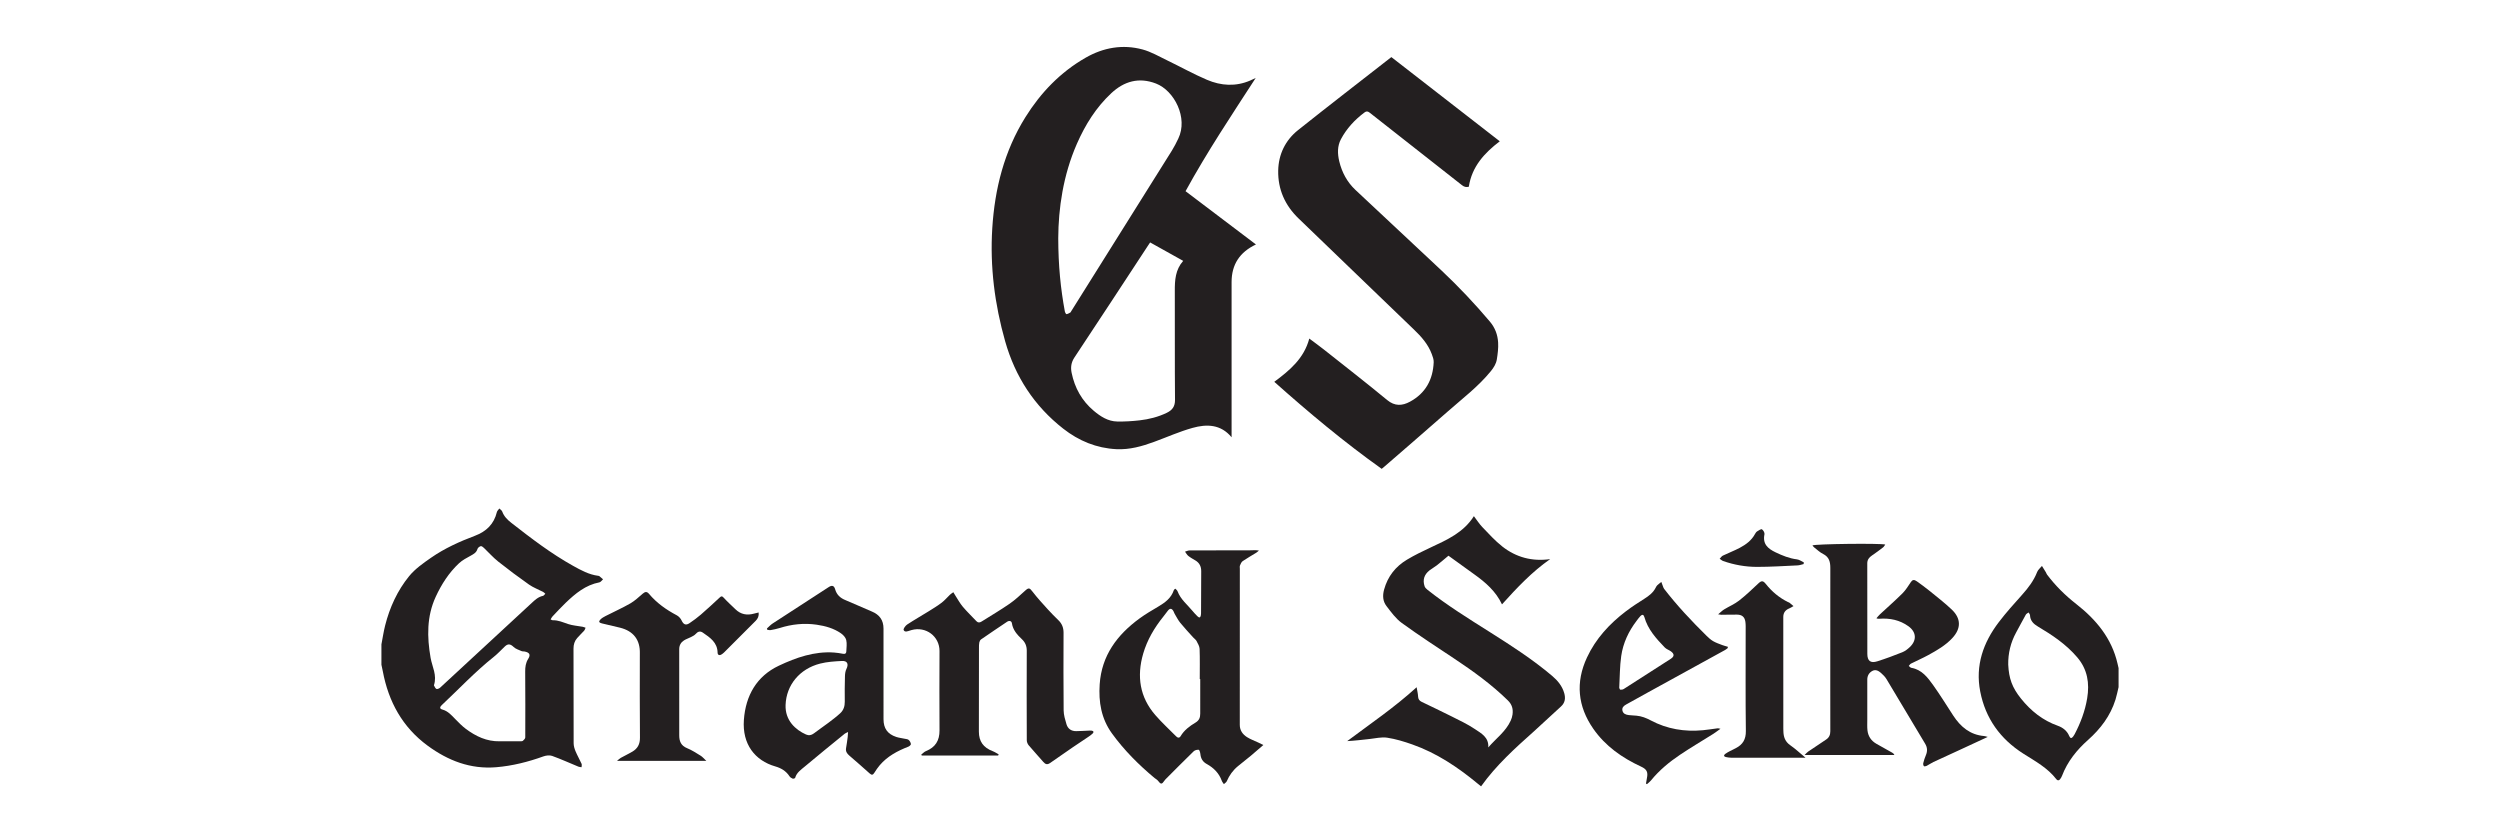
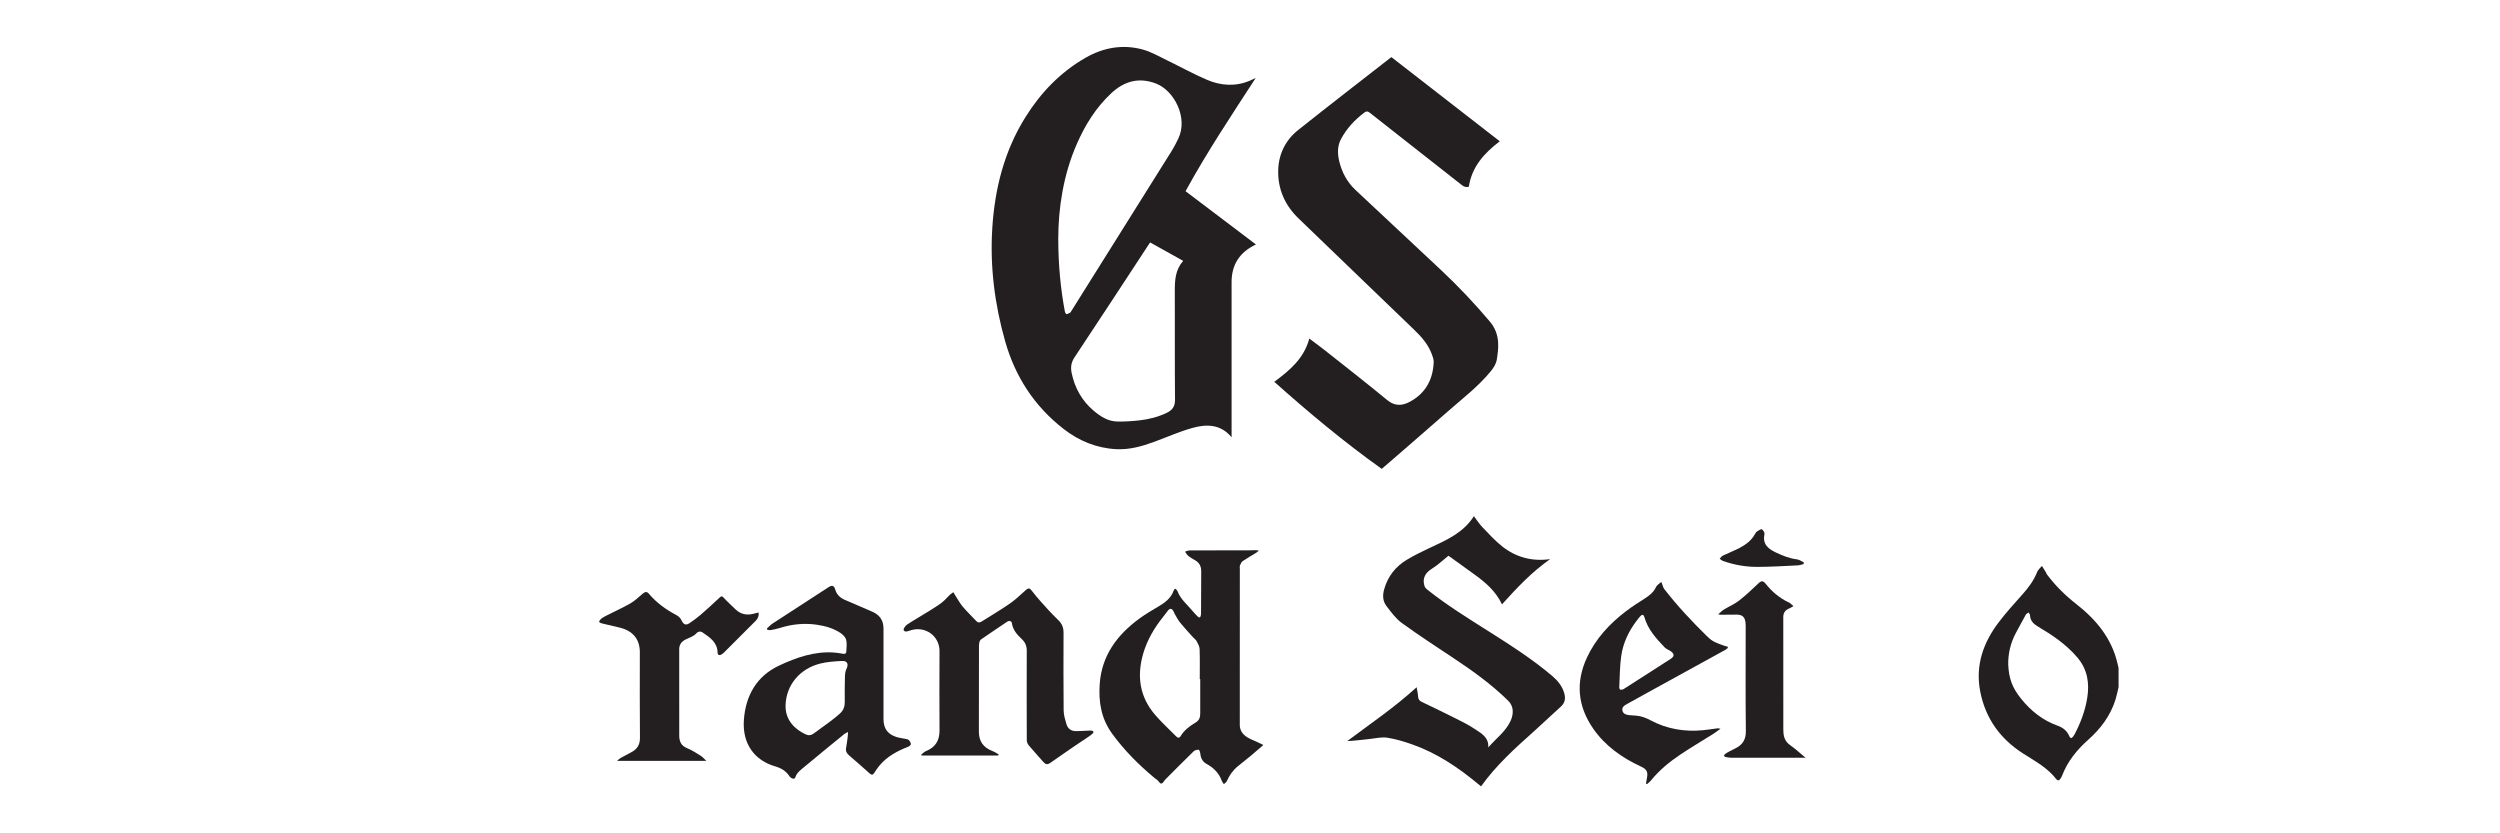
<svg xmlns="http://www.w3.org/2000/svg" version="1.1" id="Layer_1" x="0px" y="0px" viewBox="0 0 3684.2 1228.07" style="enable-background:new 0 0 3684.2 1228.07;" xml:space="preserve">
  <style type="text/css">
	.st0{fill:#231F20;}
</style>
  <g>
-     <path class="st0" d="M562.1,949.61c1.79-9.27,3.16-18.65,5.46-27.79c6.72-26.63,18.06-51.43,35.3-72.65   c8.73-10.74,20.76-19.16,32.29-27.19c20.02-13.93,42.21-23.91,65.01-32.52c16.44-6.21,27.84-17.11,32.06-34.74   c0.47-1.97,2.41-3.58,3.67-5.36c1.45,1.47,3.57,2.7,4.22,4.46c2.63,7.19,7.56,12.11,13.51,16.75   c29.16,22.75,58.5,45.23,90.92,63.27c11.62,6.46,23.3,12.93,36.84,14.68c0.65,0.08,1.42,0.17,1.9,0.54   c1.86,1.47,3.62,3.06,5.42,4.61c-1.78,1.56-3.37,4.15-5.38,4.53c-20.34,3.88-35.36,16.44-49.65,30.11   c-6.73,6.44-13.03,13.33-19.44,20.1c-1.07,1.13-1.74,2.65-2.84,4.38c1.43,0.61,2.29,1.32,3.13,1.29c8.07-0.32,15.11,3.03,22.53,5.5   c6.83,2.28,14.28,2.72,21.44,4.05c1.52,0.28,2.97,0.95,4.46,1.44c-0.68,1.45-1.06,3.16-2.08,4.3c-3.32,3.72-7.03,7.1-10.3,10.86   c-3.85,4.42-5.43,9.59-5.41,15.62c0.15,46.48,0.01,92.97,0.2,139.45c0.02,3.96,1.26,8.12,2.8,11.82   c2.63,6.28,6.08,12.21,8.88,18.42c0.64,1.41,0.02,3.38-0.02,5.09c-1.54-0.26-3.18-0.25-4.59-0.83   c-12.92-5.31-25.65-11.12-38.77-15.85c-3.77-1.36-8.98-0.68-12.93,0.74c-22.5,8.11-45.45,13.91-69.34,15.93   c-38.04,3.21-71.1-9.68-101.1-31.67c-37.21-27.28-57.75-64.89-66.16-109.68c-0.61-3.23-1.36-6.44-2.04-9.66   C562.1,969.61,562.1,959.61,562.1,949.61z M639.45,1009.96c0.99,1.59,1.82,4.25,3.6,5.28c1.15,0.66,4.16-0.55,5.52-1.81   c45.08-41.54,90.08-83.15,135.01-124.85c4.93-4.58,9.71-9.03,16.62-10.49c1.3-0.27,2.28-2.05,3.41-3.13   c-1.09-0.92-2.06-2.06-3.29-2.71c-6.91-3.61-14.41-6.35-20.73-10.79c-15.51-10.91-30.74-22.27-45.58-34.07   c-7.49-5.96-13.86-13.33-20.85-19.94c-1.3-1.23-3.42-2.94-4.66-2.6c-1.9,0.52-4.32,2.36-4.83,4.12c-1.55,5.29-5.49,7.44-9.83,9.84   c-6.05,3.35-12.43,6.62-17.41,11.27c-14.9,13.92-25.82,30.98-34.29,49.34c-13.37,28.96-12.91,59.32-7.55,90.08   C636.87,982.6,644.38,995.03,639.45,1009.96z M736.33,1092.43c10.15,0,20.29,0.02,30.44-0.03c1.31-0.01,3.02,0.05,3.84-0.7   c1.49-1.34,3.47-3.26,3.47-4.95c0.14-32.31,0.13-64.62-0.11-96.93c-0.05-6.79,0.69-12.94,4.45-18.92   c3.87-6.15,1.94-9.35-5.42-10.79c-1.47-0.29-3.13-0.02-4.43-0.61c-4-1.8-8.6-3.14-11.62-6.05c-4.57-4.4-8.24-5.24-12.89-0.84   c-5.44,5.15-10.53,10.75-16.37,15.4c-27.43,21.82-51.34,47.39-76.84,71.27c-3.02,2.83-2.9,5.27,0.82,6.27   c8.61,2.31,13.9,8.71,19.74,14.64c4.77,4.84,9.56,9.8,14.98,13.85C701.17,1085.1,717.38,1092.83,736.33,1092.43z" />
    <path class="st0" d="M3122.1,1012.61c-1.49,6.11-2.65,12.33-4.52,18.32c-7.45,23.91-21.98,43.05-40.48,59.52   c-16.61,14.78-30.31,31.74-38.31,52.8c-0.7,1.84-1.75,3.61-2.97,5.16c-1.7,2.17-3.79,2.05-5.44-0.09   c-12.91-16.81-31.26-26.62-48.6-37.66c-34.04-21.67-55.84-51.87-63.56-91.56c-7.47-38.41,4.42-72.14,27.47-102.36   c10.68-14,22.51-27.16,34.29-40.28c9.09-10.13,17.14-20.69,22.13-33.53c1.31-3.38,4.65-5.96,7.07-8.91   c1.92,3.08,3.86,6.14,5.73,9.25c0.67,1.12,1.01,2.46,1.78,3.49c12.39,16.43,26.75,30.66,43.08,43.43   c29.13,22.76,52.22,50.37,60.77,87.7c0.51,2.24,1.04,4.48,1.56,6.72C3122.1,993.94,3122.1,1003.28,3122.1,1012.61z M2959.48,979.36   c1.04,20.84,5.83,33.9,18.78,50.09c14.51,18.13,32.06,32.22,54.25,40.07c7.6,2.69,13.67,7.5,16.92,15.21   c1.53,3.63,3.47,3.69,5.74,0.69c0.8-1.06,1.53-2.18,2.15-3.35c8.81-16.74,15.4-34.25,18.51-52.98   c3.69-22.22,0.55-42.59-14.64-60.41c-16.28-19.09-36.65-32.76-57.9-45.35c-6.57-3.89-11.36-8.53-11.7-16.68   c-0.06-1.39-1.36-2.72-2.09-4.08c-1.39,1.07-3.29,1.85-4.08,3.25c-4.89,8.67-9.48,17.52-14.27,26.24   C2962.95,947.03,2959.23,963.03,2959.48,979.36z" />
    <path class="st0" d="M2036.17,690.93c-55.53-39.53-107.36-82.88-158.29-128.26c22.67-16.78,43.85-34.46,51.59-63.75   c7.5,5.63,14.76,10.85,21.77,16.39c31.08,24.62,62.4,48.96,92.97,74.2c11.34,9.36,22.21,8.63,33.57,2.49   c22.99-12.41,33.97-32.55,35.01-58.24c0.16-3.95-1.38-8.12-2.81-11.94c-5.42-14.51-15.26-25.64-26.39-36.28   c-56.74-54.24-112.94-109.04-169.63-163.33c-20.36-19.49-30.85-43.25-30.31-70.88c0.46-23.78,10.47-44.63,29.28-59.61   c45.35-36.12,91.27-71.52,136.97-107.2c0.38-0.3,0.87-0.45,0.6-0.32c53.32,41.41,106.31,82.56,159.68,124.01   c-22.64,17.2-41.13,37.31-45.62,66.98c-3.84,1.05-6.9,0.22-10.09-2.29c-45.29-35.66-90.72-71.15-135.99-106.84   c-3.12-2.46-5.04-2.34-8.05-0.07c-14.17,10.7-26.01,23.48-34.33,39.14c-5.47,10.3-5.13,21.6-2.46,32.69   c3.9,16.25,11.65,30.59,23.8,42.03c42.33,39.88,85.06,79.34,127.37,119.24c24.99,23.56,48.55,48.51,70.74,74.78   c7.76,9.19,11.55,19.54,12.2,30.95c0.47,8.2-0.6,16.6-1.9,24.76c-1.05,6.59-4.59,12.18-8.94,17.53   c-18.36,22.55-41.46,39.97-63.05,59c-31.13,27.43-62.59,54.49-93.92,81.7C2038.82,688.77,2037.65,689.7,2036.17,690.93z" />
    <path class="st0" d="M2134.56,818.93c-5.98,4.97-11.46,9.74-17.17,14.22c-3.4,2.67-7.3,4.69-10.69,7.35   c-7.94,6.23-10.42,14.05-7.3,23.49c0.66,2,2.55,3.82,4.29,5.2c29.17,23.11,60.78,42.65,92.17,62.49   c31.55,19.94,62.91,40.17,91.48,64.33c8.09,6.84,14.84,14.92,17.83,25.4c2.13,7.49,1.41,14.23-5.01,19.96   c-13.3,11.87-26.08,24.31-39.37,36.18c-27.99,24.99-55.87,50.05-78.16,81.29c-1.69-1.35-3.2-2.53-4.67-3.75   c-29.29-24.26-60.57-45.31-96.72-58.02c-12.04-4.23-24.46-8.05-37.02-9.95c-8.4-1.27-17.38,1.04-26.07,1.96   c-10.86,1.15-21.69,2.53-32.8,3.09c34.47-25.79,69.96-49.87,102.33-79.4c0.84,5.1,1.94,9.41,2.15,13.75   c0.18,3.89,1.98,6.18,5.17,7.74c14.65,7.12,29.42,14.02,43.96,21.36c11.71,5.91,23.72,11.52,34.56,18.8   c9.33,6.26,20.76,12.07,19.74,27.02c11.43-13.27,25.77-23.4,33.04-39.45c1.29-2.84,2.29-5.95,2.69-9.04   c1.05-7.91-0.57-14.59-6.83-20.72c-24.05-23.58-51.15-43.12-79.08-61.67c-25.94-17.23-52.07-34.2-77.26-52.48   c-8.92-6.47-15.79-16.09-22.63-25c-5.39-7.03-5.91-15.38-3.47-24.25c5.34-19.38,16.85-33.96,33.76-44.08   c11.25-6.73,23.13-12.47,35.02-18.02c24.05-11.24,48.36-21.99,63.54-46.08c4.4,5.76,7.96,11.44,12.5,16.17   c9.44,9.82,18.66,20.08,29.3,28.47c20.54,16.18,44.3,22.41,70.63,18.65c-26.85,18.75-49.04,42.32-71.01,66.7   c-9.08-19.29-24.24-32.39-40.8-44.22C2159.67,837.14,2146.76,827.74,2134.56,818.93z" />
    <path class="st0" d="M1732.2,867.53c1.14,1.35,2.6,2.41,3.13,3.83c4.47,11.99,14.47,19.72,22.23,29.16   c2.22,2.7,4.63,5.26,7.11,7.71c2.68,2.65,4.31,2.14,5.01-1.49c0.31-1.62,0.27-3.31,0.28-4.98c0.09-19.99,0.13-39.98,0.24-59.97   c0.04-6.89-2.53-12.25-8.54-15.86c-3.57-2.14-7.28-4.14-10.51-6.71c-2-1.59-3.23-4.14-4.81-6.25c2.29-0.64,4.58-1.83,6.87-1.84   c29.49-0.13,58.98-0.05,88.47-0.13c4.38-0.01,8.75-0.55,13.59,0.32c-1.32,1.09-2.54,2.36-3.99,3.25   c-6.63,4.12-13.47,7.92-19.9,12.32c-1.94,1.33-3.09,4.1-4.06,6.43c-0.6,1.43-0.21,3.29-0.21,4.95   c-0.02,76.64-0.02,153.28-0.07,229.92c-0.01,8.21,4.25,14.04,10.65,18.1c5.13,3.26,11.02,5.33,16.56,7.95   c2.16,1.02,4.3,2.1,7.52,3.68c-6.76,5.81-12.51,10.9-18.41,15.8c-6.27,5.21-12.73,10.2-19.04,15.37   c-7.31,6-12.66,13.44-16.42,22.15c-0.75,1.73-2.83,2.89-4.3,4.32c-1.04-1.62-2.43-3.11-3.06-4.87   c-4.04-11.27-11.98-19.18-22.13-24.76c-6.15-3.38-8.76-8.13-9.44-14.73c-0.23-2.27-1.4-6.16-2.48-6.28   c-2.42-0.27-5.74,0.64-7.48,2.33c-13.98,13.58-27.68,27.45-41.46,41.24c-0.47,0.47-0.88,1-1.25,1.55c-4.2,6.2-5.5,6.18-9.9,0.45   c-1.26-1.65-3.37-2.62-5.02-4c-23.36-19.49-44.71-40.8-62.66-65.56c-15.89-21.92-19.89-46.39-18.14-72.48   c2.85-42.41,25.7-72.87,58.66-97c8.84-6.47,18.38-12.01,27.82-17.61c9.94-5.89,18.92-12.48,22.76-24.07   c0.15-0.45,0.5-0.86,0.82-1.23C1730.85,868.32,1731.18,868.19,1732.2,867.53z M1768.77,1000.76c-0.24,0-0.48,0-0.72,0   c0-14.83,0.32-29.66-0.21-44.47c-0.14-3.94-2.58-7.94-4.53-11.62c-1.11-2.11-3.4-3.57-5.05-5.42   c-6.32-7.05-12.84-13.94-18.81-21.28c-3.29-4.04-5.67-8.83-8.37-13.33c-0.76-1.27-1.1-2.79-1.85-4.08   c-2.54-4.37-5.29-4.44-8.39-0.31c-2.09,2.79-4.17,5.6-6.36,8.31c-13.31,16.48-23.95,34.52-29.85,54.91   c-9.56,33.05-5.11,63.78,17.91,90.31c9.57,11.03,20.4,20.97,30.7,31.37c2.22,2.25,4.75,2.87,6.62-0.28   c5.3-8.9,13.37-14.91,21.92-19.99c5.52-3.28,6.97-7.6,6.97-13.19C1768.79,1034.72,1768.77,1017.74,1768.77,1000.76z" />
-     <path class="st0" d="M2670.96,803.79c3.9-2.22,99.95-3.38,107.34-1.3c-1.18,1.56-1.96,3.19-3.24,4.17   c-5.41,4.14-10.86,8.25-16.51,12.04c-4.18,2.81-6.78,6.22-6.78,11.43c0.02,44.5-0.07,89,0.08,133.5   c0.04,10.43,4.78,14.07,14.7,10.94c12.49-3.95,24.81-8.53,36.97-13.41c4.05-1.62,7.78-4.59,11-7.64   c10.46-9.92,9.64-22.13-2.02-30.57c-12.85-9.3-27.47-12.27-43.08-11.1c-1.1,0.08-2.2,0.18-4.18-0.76c1.74-1.94,3.34-4.03,5.24-5.8   c11.09-10.33,22.53-20.31,33.26-31c4.87-4.85,8.5-10.99,12.43-16.72c2.25-3.28,4.66-3.78,8.85-0.74   c6.2,4.49,12.44,8.96,18.37,13.79c11.1,9.04,22.49,17.81,32.85,27.65c13.98,13.29,13.95,28.01,0.78,42.16   c-10.01,10.76-22.66,17.99-35.36,24.96c-8.3,4.56-17.05,8.29-25.51,12.57c-1.32,0.67-2.16,2.27-3.22,3.43   c1.25,0.95,2.39,2.52,3.76,2.76c15.49,2.67,24.12,14.23,32.3,25.7c10.34,14.5,19.69,29.7,29.42,44.63   c10.88,16.69,24.95,28.48,45.71,30.23c1.42,0.12,2.8,0.69,5.16,1.29c-14.54,6.74-28.23,13.11-41.94,19.44   c-12.69,5.85-25.44,11.59-38.09,17.53c-3.44,1.62-6.55,3.93-9.95,5.66c-1.2,0.61-3.55,1.04-4.07,0.43   c-0.89-1.03-1.3-3.09-0.95-4.48c0.96-3.86,2.15-7.7,3.73-11.34c2.58-5.95,2.5-11.45-0.9-17.13c-19.01-31.7-37.85-63.5-56.93-95.16   c-2.1-3.48-5.12-6.56-8.22-9.26c-3.58-3.11-7.93-5.59-12.77-2.93c-4.82,2.65-7.41,7.05-7.41,12.71c-0.01,19.83-0.02,39.67,0,59.5   c0.01,5.15-0.3,10.34,0.27,15.43c0.97,8.63,5.46,15.28,13.02,19.64c7.76,4.48,15.64,8.78,23.45,13.18c1.21,0.68,2.35,1.51,3.2,3.44   c-43.6,0-87.2,0-132.33,0c2.33-2.28,3.59-3.9,5.2-5c8.79-6.01,17.64-11.93,26.52-17.8c4.44-2.94,6.21-6.96,6.18-12.27   c-0.13-22.67-0.05-45.33-0.05-68c0-57.5-0.07-115,0.07-172.5c0.02-8.95-1.66-16.22-10.61-20.67c-4.84-2.41-8.9-6.4-13.24-9.77   C2672.49,805.92,2671.82,804.8,2670.96,803.79z" />
    <path class="st0" d="M1470.95,1113.44c-37.5,0-75.01,0-112.51,0c-0.29-0.44-0.57-0.88-0.86-1.33c2.3-1.77,4.35-4.17,6.94-5.21   c13.9-5.57,20.15-15.49,20.02-30.58c-0.33-38.99-0.08-77.98,0-116.97c0.04-21.61-20.09-36.71-41.24-30.84   c-0.8,0.22-1.59,0.49-2.38,0.73c-3.3,1.01-7.58,3-9.24-0.83c-0.73-1.69,2.58-6.35,5.12-8.03c10.41-6.87,21.29-13.03,31.89-19.62   c6.5-4.04,13.07-8.05,19.14-12.68c4.41-3.37,7.99-7.79,12.06-11.63c1.5-1.42,3.33-2.5,5-3.73c0.97,1.62,1.9,3.27,2.93,4.85   c3.62,5.56,6.79,11.51,11.04,16.55c6.28,7.44,13.37,14.2,20.05,21.3c2.45,2.61,4.98,2.18,7.62,0.52   c13.79-8.67,27.85-16.96,41.25-26.2c8.17-5.63,15.49-12.56,22.89-19.25c5.34-4.83,6.61-4.27,10.96,1.42   c6.96,9.1,14.8,17.55,22.49,26.07c5.02,5.56,10.32,10.88,15.7,16.1c5.22,5.07,7.52,11.03,7.5,18.33   c-0.13,38.16-0.26,76.32,0.13,114.47c0.07,6.81,2.21,13.71,4.16,20.34c1.99,6.79,7.14,10.3,14.3,10.23   c5.82-0.06,11.63-0.46,17.44-0.69c1.83-0.07,3.7-0.32,5.47-0.03c2.73,0.45,3.41,2.22,1.43,4.19c-1.86,1.86-4.09,3.38-6.29,4.87   c-7.58,5.13-15.26,10.11-22.81,15.29c-11.24,7.7-22.38,15.53-33.59,23.28c-4.16,2.88-6.91,2.15-10.17-1.66   c-7.05-8.22-14.48-16.11-21.44-24.39c-1.63-1.94-2.82-4.93-2.82-7.44c-0.17-43.99-0.21-87.98-0.03-131.96   c0.03-6.88-2.27-12.32-7.1-16.89c-6.98-6.6-13.28-13.51-14.82-23.62c-0.52-3.41-3.88-4.28-7.08-2.13   c-12.84,8.6-25.66,17.22-38.37,26.01c-1.3,0.9-2.25,2.86-2.58,4.48c-0.52,2.58-0.49,5.3-0.49,7.96   c-0.06,41.15-0.1,82.31-0.13,123.47c-0.01,14.36,6.58,23.5,20.3,28.74c3.1,1.18,5.91,3.12,8.85,4.71   C1471.45,1112.24,1471.2,1112.84,1470.95,1113.44z" />
    <path class="st0" d="M2546.18,955c-1.29,0.95-2.48,2.07-3.87,2.84c-37.75,20.78-75.52,41.5-113.27,62.27   c-10.79,5.93-21.5,12.02-32.31,17.91c-3.82,2.08-6.83,4.7-5.74,9.35c1.06,4.53,5.07,5.9,9.17,6.43c3.79,0.49,7.64,0.52,11.46,0.88   c7.55,0.71,14.32,3.36,21.08,6.96c24.04,12.79,49.9,17.03,76.89,14.48c7.27-0.69,14.49-1.92,21.73-2.83   c0.74-0.09,1.54,0.24,4.1,0.7c-4.4,3.13-7.55,5.6-10.92,7.72c-16.19,10.19-32.72,19.87-48.6,30.54   c-15.92,10.7-30.71,22.89-42.91,37.92c-1.67,2.06-3.93,3.64-5.92,5.45c-0.47-0.29-0.95-0.58-1.42-0.86   c0.46-2.69,0.82-5.39,1.38-8.06c1.9-9.08-0.3-13.12-8.67-16.99c-27.94-12.94-52.64-30.22-70.4-55.81   c-22.94-33.06-26.36-68.25-9.26-104.96c12.96-27.84,33.23-49.69,57.37-68.1c8.58-6.55,17.7-12.45,26.84-18.22   c7.02-4.43,13.44-9.23,17.21-16.89c0.58-1.18,1.29-2.41,2.23-3.29c1.86-1.74,3.93-3.25,5.92-4.85c0.81,2.2,1.58,4.42,2.43,6.6   c0.48,1.22,0.88,2.54,1.66,3.55c18.95,24.58,40.13,47.14,62.21,68.89c3.06,3.02,6.32,6.04,9.99,8.19c4.2,2.45,8.93,4.03,13.5,5.8   c2.65,1.02,5.44,1.67,8.17,2.48C2546.22,953.73,2546.2,954.37,2546.18,955z M2386.24,1013.67c0.35,0.66,0.86,2.64,1.54,2.71   c1.66,0.16,3.7-0.13,5.09-1.01c23.14-14.74,46.23-29.57,69.28-44.46c5.52-3.56,5.5-7.33,0.03-11.17c-2.84-1.99-6.47-3.11-8.8-5.53   c-12.68-13.17-25-26.66-30.13-44.93c-1.01-3.59-3.12-4.18-5.74-1.48c-2.07,2.13-3.79,4.61-5.61,6.99   c-11.84,15.46-19.99,32.81-22.73,51.97C2386.97,982,2387.15,997.58,2386.24,1013.67z" />
    <path class="st0" d="M1117.99,902.6c0.66,5.2-1.16,9.07-4.24,12.18c-15.47,15.64-31.06,31.15-46.65,46.68   c-1.17,1.16-2.52,2.2-3.93,3.05c-3.16,1.9-5.59,0.64-5.66-2.71c-0.3-15.08-11.12-22.22-21.76-29.52c-3.99-2.74-7.3-1.68-10.58,2.02   c-1.77,1.99-4.46,3.27-6.9,4.54c-3.37,1.77-7.14,2.86-10.3,4.91c-4.53,2.95-7.02,7.17-7.01,12.97c0.11,42.33,0.1,84.66,0.03,126.98   c-0.01,8.76,2.63,15.22,11.55,18.86c7.03,2.87,13.54,7.12,20.05,11.14c2.71,1.67,4.82,4.33,8.29,7.55c-44.45,0-87.26,0-131.57,0   c2.41-1.95,3.78-3.43,5.45-4.36c5.66-3.15,11.56-5.9,17.13-9.19c7.76-4.57,11.31-11.07,11.21-20.62   c-0.43-39.82-0.18-79.66-0.18-119.48c0-1.5-0.03-3,0.01-4.5c0.58-20.11-9.4-33.18-29.24-38.1c-8.88-2.2-17.8-4.24-26.7-6.32   c-4.4-1.03-5.16-2.85-1.96-5.96c2.09-2.03,4.77-3.56,7.39-4.9c12.14-6.21,24.63-11.8,36.44-18.56c6.68-3.83,12.43-9.36,18.35-14.42   c3.64-3.11,6.18-3.32,9.29,0.38c11.33,13.47,25.36,23.34,40.81,31.5c2.95,1.56,5.74,4.59,7.14,7.62c2.74,5.92,6.19,7.7,11.65,4.01   c5.79-3.92,11.47-8.06,16.75-12.63c9.42-8.16,18.57-16.64,27.69-25.14c2.31-2.15,3.46-2.51,5.91,0.18   c5.48,6.01,11.57,11.47,17.42,17.15c7.79,7.57,16.97,9.21,27.21,6.37C1113.14,903.72,1115.25,903.27,1117.99,902.6z" />
    <path class="st0" d="M2660.81,1116.69c-36.57,0-72.84,0.02-109.12-0.04c-2.8-0.01-5.65-0.39-8.38-1.02   c-3.13-0.72-3.29-2.75-0.94-4.55c2.22-1.71,4.78-2.99,7.26-4.33c2.78-1.49,5.67-2.79,8.47-4.25c10.22-5.29,14.9-12.9,14.74-25.21   c-0.64-49.33-0.26-98.67-0.28-148c0-4.32,0.18-8.69-0.41-12.93c-1.01-7.16-4.96-10.51-12.21-10.61   c-7.66-0.11-15.32,0.17-22.98,0.22c-1.08,0.01-2.16-0.29-4.99-0.69c3.72-3.06,6.1-5.53,8.94-7.26c7.24-4.42,15.27-7.76,21.89-12.92   c9.94-7.74,19.12-16.5,28.29-25.17c4.74-4.48,7.06-4.52,11.2,0.67c8.94,11.2,19.69,20.27,32.61,26.63   c0.75,0.37,1.64,0.52,2.27,1.02c2.01,1.58,3.92,3.27,5.88,4.92c-2.07,1.15-4.04,2.53-6.22,3.4c-5.69,2.29-8.83,6.38-8.83,12.57   c-0.02,54.83,0.02,109.67,0.05,164.5c0,1.17,0.08,2.33,0.1,3.5c0.1,8.54,2.39,15.66,10,20.99   C2646.02,1103.63,2653.08,1110.28,2660.81,1116.69z" />
    <path class="st0" d="M2657.95,831.26c-2.95,0.68-5.89,1.82-8.86,1.95c-19.93,0.91-39.86,2.2-59.79,2.2c-17,0-33.77-2.97-49.91-8.64   c-1.88-0.66-3.44-2.21-5.16-3.35c1.55-1.57,2.82-3.7,4.7-4.61c8.21-3.97,16.8-7.19,24.85-11.44c9.17-4.85,17.48-10.97,22.57-20.5   c0.77-1.44,1.82-2.98,3.15-3.81c2.25-1.4,5.79-3.8,7.05-3.01c2.05,1.29,4.18,5.12,3.71,7.33c-3.05,14.37,5.19,21.25,16.4,26.59   c10.08,4.81,20.29,9,31.57,10.37c3.47,0.42,6.7,2.9,10.03,4.44C2658.15,829.61,2658.05,830.44,2657.95,831.26z" />
    <path class="st0" d="M1850.86,360.27c-34.62-26.2-69.18-52.34-103.74-78.5c31.95-58.35,68.22-112.57,103.44-166.93   c-2.2,1.04-5.14,2.54-8.17,3.84c-21.36,9.19-42.96,7.77-63.64-1.04c-20-8.51-39.07-19.21-58.69-28.66   c-11.96-5.76-23.73-12.7-36.39-16.1c-29.32-7.87-57.67-2.79-83.83,12.19c-37.21,21.31-66.14,51.44-88.71,87.6   c-31.26,50.07-45.21,105.52-48.85,163.84c-3.53,56.56,3.54,111.98,18.99,166.45c14.79,52.12,42.91,95.38,85.59,128.77   c22.93,17.94,48.94,28.79,78.42,30.22c19.39,0.94,37.58-4.21,55.48-10.77c18.89-6.92,37.38-15.21,56.69-20.6   c20.84-5.82,41.58-5.47,57.51,13.83c0-2.09,0-3.89,0-5.68c0-74.33,0.01-148.65,0-222.98   C1814.96,389.84,1826.88,371.62,1850.86,360.27z M1577.41,460.49c-1.86,1-3.77,2.25-5.77,2.48c-0.66,0.08-2.13-2.54-2.41-4.08   c-6.18-33.48-9.62-67.24-9.71-107.88c0.22-43.66,7.12-92.65,27.47-139.08c12.29-28.03,28.31-53.71,50.78-74.66   c18.8-17.52,40.64-23.86,65.81-14.15c26.98,10.41,47.61,50.64,32.84,81.15c-2.89,5.98-5.87,11.97-9.39,17.6   c-49.45,79.03-99.01,158-148.54,236.99C1578.15,459.42,1577.92,460.22,1577.41,460.49z M1731.29,428.81   c0.2,53.47-0.18,106.95,0.3,160.42c0.09,9.85-4.07,15.2-12.04,19.07c-12.72,6.17-26.29,9.57-40.21,11.16   c-10.88,1.24-21.91,1.91-32.85,1.72c-13.65-0.24-24.71-7.43-34.75-15.9c-17.44-14.7-27.97-33.66-32.51-55.89   c-1.62-7.93-0.75-15.23,4.18-22.65c36.39-54.77,72.32-109.84,108.4-164.81c0.91-1.39,1.84-2.75,3.12-4.67   c16.32,9.1,32.24,17.98,48.72,27.17C1732.1,397.47,1731.23,412.9,1731.29,428.81z" />
    <path class="st0" d="M1339.08,1090.41c-1.47-1.25-4-1.32-6.09-1.78c-4.05-0.89-8.25-1.32-12.17-2.61   c-12.9-4.25-18.8-12.63-18.8-26.11c0-44.49,0.01-88.98-0.01-133.48c0-12.49-5.72-20.49-17.32-25.32   c-13.05-5.43-25.85-11.44-38.93-16.8c-7.62-3.12-12.75-7.91-15.06-16.01c-1.55-5.43-4.67-6.22-9.5-3.09   c-27.54,17.82-55.08,35.63-82.54,53.58c-3.1,2.02-5.64,4.89-8.45,7.37c0.17,0.64,0.35,1.28,0.52,1.92c1.67,0.17,3.41,0.74,5,0.45   c4.41-0.79,8.84-1.65,13.1-3c17.91-5.67,36.12-7.65,54.74-4.92c12.79,1.88,25.17,5.3,35.87,12.79c3.31,2.32,6.78,6.11,7.65,9.82   c1.25,5.35,0.3,11.24,0.1,16.89c-0.11,2.95-1.79,3.91-4.77,3.36c-4.41-0.82-8.86-1.55-13.33-1.86c-29.06-2.04-55.9,7.45-81.2,19.36   c-32.82,15.45-49.01,44.04-51.63,79.84c-2.62,35.83,16.23,60.01,46.36,68.65c8.4,2.41,15.88,6.79,20.87,14.55   c1,1.56,2.96,2.78,4.74,3.46c0.96,0.37,3.4-0.49,3.61-1.23c2.14-7.7,8.52-11.88,14-16.49c19.5-16.41,39.33-32.42,59.07-48.53   c1.04-0.85,2.44-1.26,4.88-2.48c-0.23,3.28-0.27,5.33-0.54,7.34c-0.73,5.43-1.42,10.86-2.39,16.25c-0.88,4.9,1.21,8.1,4.81,11.16   c10.13,8.63,20.05,17.51,30,26.35c3.09,2.74,4.76,2.34,7.02-1.27c2.36-3.77,4.89-7.48,7.76-10.86   c11.34-13.34,26.3-21.16,42.29-27.42c1.56-0.61,3.8-2.67,3.65-3.78C1342.1,1094.32,1340.77,1091.84,1339.08,1090.41z    M1247.34,985.89c-1.55,3.14-2.04,7.03-2.14,10.6c-0.33,12.49-0.48,24.99-0.27,37.48c0.12,6.79-1.83,12.66-6.68,17.12   c-5.49,5.05-11.48,9.58-17.44,14.08c-7.04,5.32-14.39,10.22-21.39,15.6c-3.75,2.88-7.6,3.43-11.68,1.62   c-15.52-6.9-30.92-20.84-30.04-43.56c1.05-29.19,20.59-53.18,50.93-60.91c10.36-2.64,21.33-3.28,32.07-3.86   C1248.78,973.62,1250.93,978.61,1247.34,985.89z" />
  </g>
</svg>